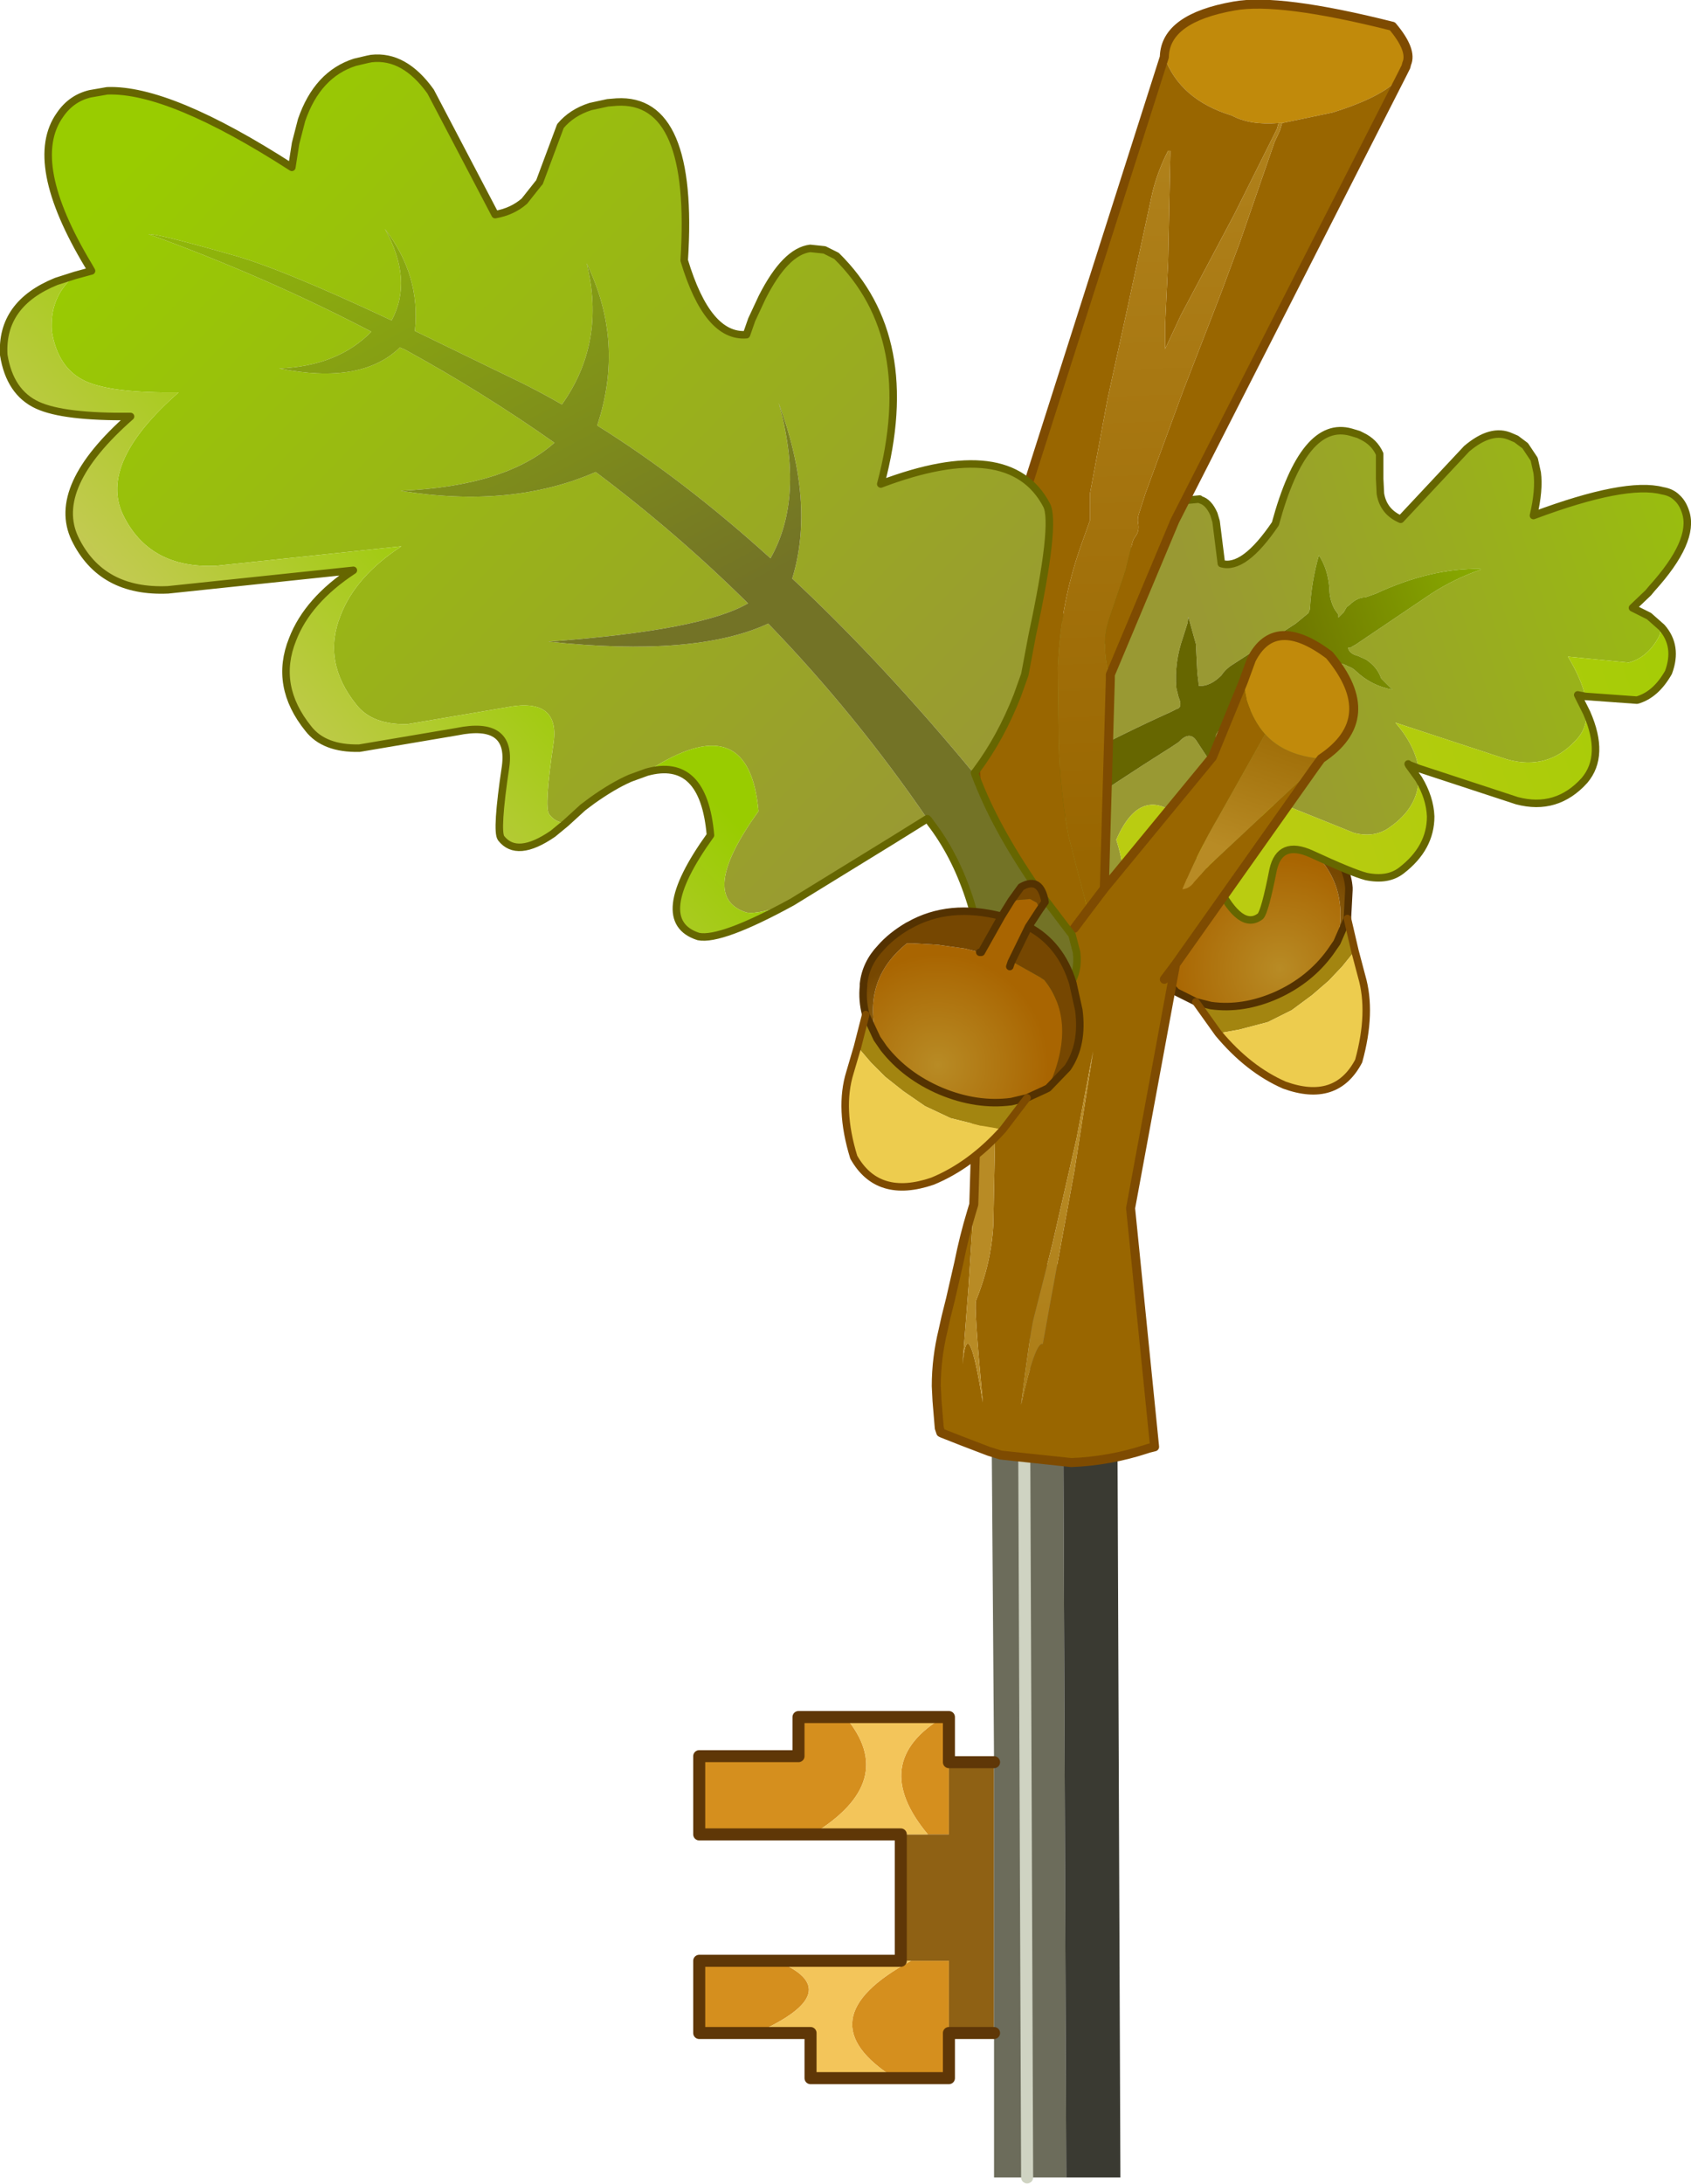
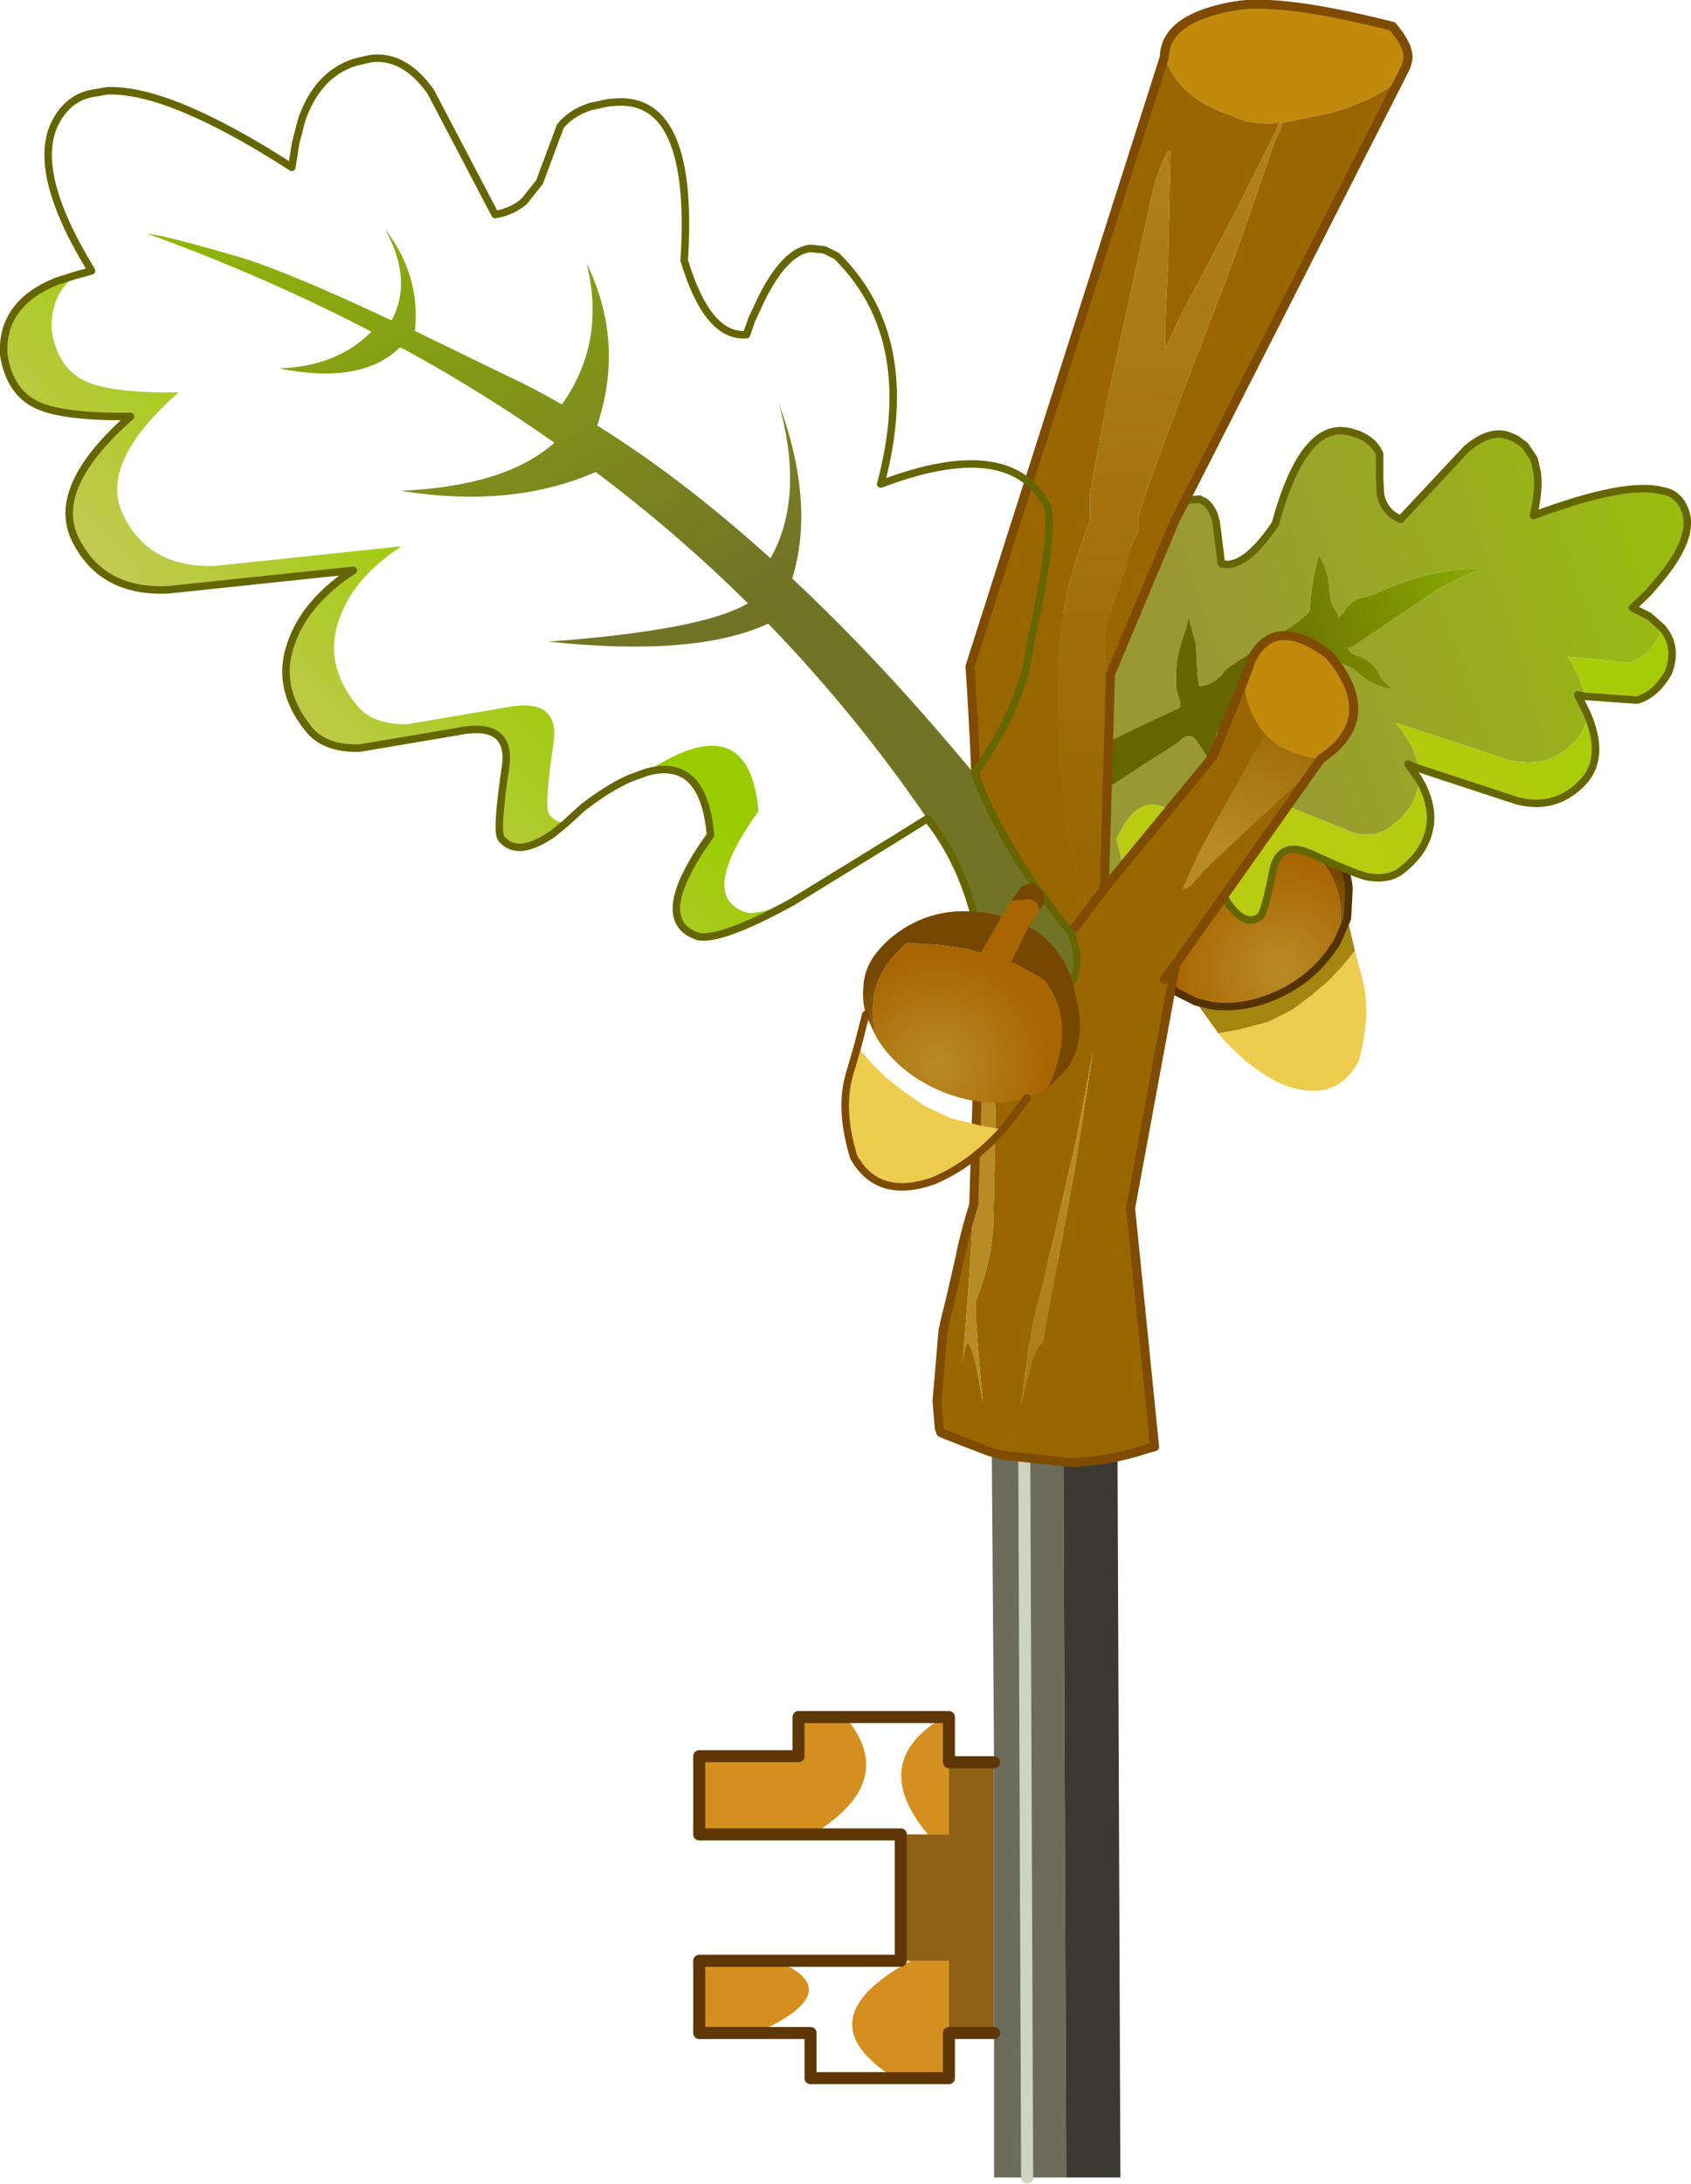
<svg xmlns="http://www.w3.org/2000/svg" xmlns:xlink="http://www.w3.org/1999/xlink" width="112.7px" height="145.5px">
  <g transform="matrix(1, 0, 0, 1, -218.6, -127.75)">
    <use xlink:href="#object-0" width="15.15" height="20.7" transform="matrix(1, 0, 0, 1, 294.75, 180)" />
    <use xlink:href="#object-1" width="35.5" height="76.85" transform="matrix(0.802, 0, 0, 0.802, 264.8, 211.6)" />
    <use xlink:href="#object-2" width="112.7" height="97.75" transform="matrix(1, 0, 0, 1, 218.6, 127.75)" />
  </g>
  <defs>
    <g transform="matrix(1, 0, 0, 1, -294.75, -180)" id="object-0">
      <path fill-rule="evenodd" fill="url(#gradient-R7bf124948fd27b55bb5965bb96cd7b10)" stroke="none" d="M299.3 181.35L299.25 181.35L298.1 181.25L297.7 181.5L297.5 181.95L298.2 183.1L299.3 185.45L299 185.55Q298.2 185.95 297.5 186.45L297.2 186.65Q295.1 189.45 297 193.85L297.2 193.95L298.3 194.5L299.3 194.75Q301.45 195.05 303.7 194.05Q305.9 193.05 307.25 191.2L307.7 190.55Q308.65 186.65 305.8 184.2L305.5 184.2L303.9 184.3L302.2 184.55L301.25 184.8L301.15 184.8L299.9 182.4L299.3 181.35M299.4 185.75L299.3 185.45L299.4 185.75" />
      <path fill-rule="evenodd" fill="url(#gradient-R3d27604b0ca5edb85deea43c49b27c6a)" stroke="none" d="M297.5 181.95L297.7 181.5L298.1 181.25L299.25 181.35L299.3 181.35L298.7 180.45Q297.45 179.7 297.2 181.45L297.5 181.95M299.9 182.4L301.15 184.8L301.25 184.8L302.2 184.55L303.9 184.3L305.5 184.2L305.8 184.2Q308.65 186.65 307.7 190.55L308.4 188.95L308.5 187.05L308.5 186.9Q308.4 185.55 307.45 184.5Q306.8 183.7 305.75 183.05L305.65 183Q303.2 181.5 299.9 182.4M297 193.85Q295.1 189.45 297.2 186.65L297.5 186.45Q298.2 185.95 299 185.55L299.3 185.45L298.2 183.1Q296.2 184.25 295.45 186.85L295.05 188.65Q294.8 190.95 295.75 192.5L297 193.85" />
      <path fill-rule="evenodd" fill="#a38510" stroke="none" d="M307.7 190.55L307.25 191.2Q305.9 193.05 303.7 194.05Q301.45 195.05 299.3 194.75L298.3 194.5L299.8 196.6L301.2 196.35L303.1 195.85L304.7 195.05L306.05 194.05L307.15 193.1L308.05 192.15L308.9 191.1L308.4 188.95L307.7 190.55" />
      <path fill-rule="evenodd" fill="#edcc4e" stroke="none" d="M308.9 191.1L308.05 192.15L307.15 193.1L306.05 194.05L304.7 195.05L303.1 195.85L301.2 196.35L299.8 196.6Q301.8 199 304.2 200.05Q307.65 201.3 309.15 198.45Q310.05 195.2 309.35 192.8L308.9 191.1" />
      <path fill="none" stroke="#543201" stroke-width="0.5" stroke-linecap="round" stroke-linejoin="round" d="M299.3 181.35L299.9 182.4L301.15 184.8L301.25 184.8M307.7 190.55L307.25 191.2Q305.9 193.05 303.7 194.05Q301.45 195.05 299.3 194.75L298.3 194.5L297.2 193.95L297 193.85L295.75 192.5Q294.8 190.95 295.05 188.65L295.45 186.85Q296.2 184.25 298.2 183.1L297.5 181.95L297.2 181.45Q297.45 179.7 298.7 180.45L299.3 181.35M299.3 185.45L299.4 185.75M299.3 185.45L298.2 183.1M308.4 188.95L308.5 187.05L308.5 186.9Q308.4 185.55 307.45 184.5Q306.8 183.7 305.75 183.05L305.65 183Q303.2 181.5 299.9 182.4M307.7 190.55L308.4 188.95" />
-       <path fill="none" stroke="#7e4b01" stroke-width="0.5" stroke-linecap="round" stroke-linejoin="round" d="M299.8 196.6L298.3 194.5M299.8 196.6Q301.8 199 304.2 200.05Q307.65 201.3 309.15 198.45Q310.05 195.2 309.35 192.8L308.9 191.1L308.4 188.95" />
    </g>
    <radialGradient gradientTransform="matrix(-0.009, 0, 0, 0.009, 303.9, 192.3)" gradientUnits="userSpaceOnUse" spreadMethod="pad" id="gradient-R7bf124948fd27b55bb5965bb96cd7b10" cx="0" cy="0" r="819.2">
      <stop offset="0" stop-color="#b16a01" />
      <stop offset="0" stop-color="#b88b25" />
      <stop offset="1" stop-color="#a96501" />
    </radialGradient>
    <radialGradient gradientTransform="matrix(-0.009, 0, 0, 0.009, 303.9, 192.3)" gradientUnits="userSpaceOnUse" spreadMethod="pad" id="gradient-R3d27604b0ca5edb85deea43c49b27c6a" cx="0" cy="0" r="819.2">
      <stop offset="0" stop-color="#b16a01" />
      <stop offset="0" stop-color="#b88b25" />
      <stop offset="1" stop-color="#764701" />
    </radialGradient>
    <g transform="matrix(1, 0, 0, 1, 18, 39.25)" id="object-1">
      <path fill-rule="evenodd" fill="#d58f1e" stroke="none" d="M2.8 -1.15L3.25 -1.15L3.25 2.6L3.25 8.6L1.5 8.6Q-3.5 2.6 2.8 -1.15M3.25 25.1L3.25 28.85L-1.25 28.85Q-8.95 24 0.1 19.1L3.25 19.1L3.25 25.1M-12.75 25.1L-17.5 25.1L-17.5 19.1L-11.1 19.1Q-4.95 21.6 -12.75 25.1M-8.1 8.6L-17.5 8.6L-17.5 2.1L-9.25 2.1L-9.25 -1.15L-5.35 -1.15Q-0.85 4.2 -8.1 8.6" />
      <path fill-rule="evenodd" fill="#8f6114" stroke="none" d="M3.25 2.6L7 2.6L7 25.1L3.25 25.1L3.25 19.1L0.1 19.1L-0.75 19.1L-0.75 8.6L1.5 8.6L3.25 8.6L3.25 2.6" />
      <path fill-rule="evenodd" fill="#6c6c5b" stroke="none" d="M7 2.6L6.7 -38.75L9.45 -38.75L12.7 -38.75L13 37.1L9.75 37.1L7 37.1L7 25.1L7 2.6M9.75 37.1L9.45 -38.75L9.75 37.1" />
      <path fill-rule="evenodd" fill="#3a3a32" stroke="none" d="M12.7 -38.75L17.2 -38.75L17.5 37.1L13 37.1L12.7 -38.75" />
-       <path fill-rule="evenodd" fill="#f3c55a" stroke="none" d="M-1.25 28.85L-8.25 28.85L-8.25 25.1L-12.75 25.1Q-4.95 21.6 -11.1 19.1L-0.75 19.1L0.1 19.1Q-8.95 24 -1.25 28.85M-0.75 8.6L-8.1 8.6Q-0.85 4.2 -5.35 -1.15L2.8 -1.15Q-3.5 2.6 1.5 8.6L-0.75 8.6" />
      <path fill="none" stroke="#5f3707" stroke-width="1" stroke-linecap="round" stroke-linejoin="round" d="M2.8 -1.15L3.25 -1.15L3.25 2.6L7 2.6M7 25.1L3.25 25.1L3.25 28.85L-1.25 28.85L-8.25 28.85L-8.25 25.1L-12.75 25.1L-17.5 25.1L-17.5 19.1L-11.1 19.1L-0.75 19.1L-0.75 8.6L-8.1 8.6L-17.5 8.6L-17.5 2.1L-9.25 2.1L-9.25 -1.15L-5.35 -1.15L2.8 -1.15" />
      <path fill="none" stroke="#cfd3c2" stroke-width="1" stroke-linecap="round" stroke-linejoin="round" d="M9.45 -38.75L9.75 37.1" />
    </g>
    <g transform="matrix(1, 0, 0, 1, -218.6, -127.75)" id="object-2">
      <path fill-rule="evenodd" fill="url(#gradient-Lf48a652dde5b73176099488ceca748dc)" stroke="none" d="M288.45 168.7Q290.2 168.9 292.4 170.45Q292.9 163.85 297.5 161.1L298.55 161L298.6 161.05Q299.15 161.2 299.5 162L299.65 162.5L300 165.3Q301.5 165.75 303.6 162.65Q305.5 155.65 308.65 156.55L309.15 156.7L309.35 156.8Q310.2 157.2 310.55 158L310.55 159L310.55 159.65L310.6 160.65Q310.8 161.85 311.95 162.35L316.35 157.65Q318 156.25 319.3 156.85L319.65 157L320.25 157.45L320.85 158.35L321.05 159.25Q321.2 160.4 320.8 162.1Q326.95 159.8 329.4 160.45Q330 160.55 330.35 160.9Q330.75 161.25 330.95 161.9Q331.55 163.8 328.7 166.95L328.45 167.25L327.4 168.25L328.5 168.8L329.35 169.55L329.2 170.1Q328.45 171.55 327.15 171.9L323.1 171.5Q324 173 324.25 174.15L323.75 174.05L324.35 175.25Q324.35 176.35 323.6 177.1Q321.75 179.1 319.05 178.35L311.6 175.9Q312.9 177.4 313.15 178.95L312.5 178.7L312.45 178.65L312.5 178.75L313.15 179.65Q313.1 181.55 311.25 182.85Q310.25 183.6 308.85 183.25L305 181.7Q302.85 180.75 302.5 182.7Q301.95 185.5 301.65 185.75Q300.35 186.75 298.65 183.75L298.4 183.4Q294.95 179.2 293 183.7Q294.3 187.85 292 188.1Q290.7 188.05 287.35 184.45L287.15 184.3L286.95 183.7L288.3 183L288.65 182.75L289.5 182.25Q293.05 179.8 296.7 177.5L297.15 177.2Q297.85 176.45 298.3 177.05L299.75 179.25L299.6 178.7L299.55 178.3L299.65 176.7L299.8 176.45L301.75 175.2Q303.4 174.1 305.2 173.3L306.75 172.3Q307.45 171.6 308.45 172.15Q308.75 172.25 308.95 172.45Q310 173.45 311.4 173.7L311.05 173.35L310.65 172.95Q310.4 172.2 309.65 171.7L309.1 171.45Q308.5 171.3 308.45 170.9L308.6 170.9L308.95 170.7L314 167.3Q315.55 166.3 317.3 165.7L317.25 165.65Q313.95 165.6 310.3 167.3L309.6 167.55Q309.05 167.55 308.55 168.05L308.35 168.2L308.15 168.55L307.8 168.9L307.8 168.7L307.55 168.35Q307.2 167.7 307.2 166.95Q307.1 165.65 306.5 164.75Q306 166.5 305.9 168.35L305.8 168.6L304.95 169.3L300.8 172Q300.3 172.3 300 172.75Q299.25 173.5 298.5 173.45L298.45 173L298.4 172.6L298.3 170.65L297.8 168.85L297.75 169.25L297.45 170.2Q296.85 171.9 297 173.6L297.15 174.2Q297.45 174.9 297 175L296.6 175.2Q293.5 176.6 290.5 178.2Q288.15 179.45 286 181.05Q284.65 176.9 284.3 173.6L284.45 172.7Q286.6 171.1 288.45 168.7" />
      <path fill-rule="evenodd" fill="url(#gradient-L928fece7e89b68a84a5c378140b3082a)" stroke="none" d="M286 181.05Q288.15 179.45 290.5 178.2Q293.5 176.6 296.6 175.2L297 175Q297.45 174.9 297.15 174.2L297 173.6Q296.85 171.9 297.45 170.2L297.75 169.25L297.8 168.85L298.3 170.65L298.4 172.6L298.45 173L298.5 173.45Q299.25 173.5 300 172.75Q300.3 172.3 300.8 172L304.95 169.3L305.8 168.6L305.9 168.35Q306 166.5 306.5 164.75Q307.1 165.65 307.2 166.95Q307.2 167.7 307.55 168.35L307.8 168.7L307.8 168.9L308.15 168.55L308.35 168.2L308.55 168.05Q309.05 167.55 309.6 167.55L310.3 167.3Q313.95 165.6 317.25 165.65L317.3 165.7Q315.55 166.3 314 167.3L308.95 170.7L308.6 170.9L308.45 170.9Q308.5 171.3 309.1 171.45L309.65 171.7Q310.4 172.2 310.65 172.95L311.05 173.35L311.4 173.7Q310 173.45 308.95 172.45Q308.75 172.25 308.45 172.15Q307.45 171.6 306.75 172.3L305.2 173.3Q303.4 174.1 301.75 175.2L299.8 176.45L299.65 176.7L299.55 178.3L299.6 178.7L299.75 179.25L298.3 177.05Q297.85 176.45 297.15 177.2L296.7 177.5Q293.05 179.8 289.5 182.25L288.65 182.75L288.3 183L286.95 183.7L286.3 181.85L286 181.05" />
      <path fill-rule="evenodd" fill="url(#gradient-L163fd09ca0f1f2c30985857cb3ac863d)" stroke="none" d="M287.15 184.3L287.35 184.45Q290.7 188.05 292 188.1Q294.3 187.85 293 183.7Q294.95 179.2 298.4 183.4L298.65 183.75Q300.35 186.75 301.65 185.75Q301.95 185.5 302.5 182.7Q302.85 180.75 305 181.7L308.85 183.25Q310.25 183.6 311.25 182.85Q313.1 181.55 313.15 179.65Q313.9 180.9 313.95 182.15Q313.95 184.25 312 185.75Q311.1 186.45 309.65 186.15Q308.7 185.9 306 184.65Q303.9 183.7 303.45 185.7Q302.9 188.5 302.6 188.8Q301.3 189.8 299.75 186.75L299.45 186.45Q296.15 182.2 294.15 186.85Q295.4 191 293.2 191.25Q291.7 191.15 287.45 186.2L287.45 185.05L287.2 184.4L287.15 184.3M313.15 178.95Q312.9 177.4 311.6 175.9L319.05 178.35Q321.75 179.1 323.6 177.1Q324.35 176.35 324.35 175.25Q325.6 178.1 324.2 179.75Q322.35 181.8 319.7 181.1L313.15 178.95M324.25 174.15Q324 173 323.1 171.5L327.15 171.9Q328.45 171.55 329.2 170.1L329.35 169.55Q330.45 170.8 329.8 172.55Q328.95 174.05 327.7 174.4L324.25 174.15" />
      <path fill="none" stroke="#666600" stroke-width="0.5" stroke-linecap="round" stroke-linejoin="round" d="M329.35 169.55L328.5 168.8L327.4 168.25L328.45 167.25L328.7 166.95Q331.55 163.8 330.95 161.9Q330.75 161.25 330.35 160.9Q330 160.55 329.4 160.45Q326.95 159.8 320.8 162.1Q321.2 160.4 321.05 159.25L320.85 158.35L320.25 157.45L319.65 157L319.3 156.85Q318 156.25 316.35 157.65L311.95 162.35Q310.8 161.85 310.6 160.65L310.55 159.65L310.55 159L310.55 158Q310.2 157.2 309.35 156.8L309.15 156.7L308.65 156.55Q305.5 155.65 303.6 162.65Q301.5 165.75 300 165.3L299.65 162.5L299.5 162Q299.15 161.2 298.6 161.05L298.55 161L297.5 161.1Q292.9 163.85 292.4 170.45Q290.2 168.9 288.45 168.7M313.15 179.65L312.5 178.75L312.45 178.65L312.5 178.7L313.15 178.95L319.7 181.1Q322.35 181.8 324.2 179.75Q325.6 178.1 324.35 175.25L323.75 174.05L324.25 174.15L327.7 174.4Q328.95 174.05 329.8 172.55Q330.45 170.8 329.35 169.55M287.45 186.2Q291.7 191.15 293.2 191.25Q295.4 191 294.15 186.85Q296.15 182.2 299.45 186.45L299.75 186.75Q301.3 189.8 302.6 188.8Q302.9 188.5 303.45 185.7Q303.9 183.7 306 184.65Q308.7 185.9 309.65 186.15Q311.1 186.45 312 185.75Q313.95 184.25 313.95 182.15Q313.9 180.9 313.15 179.65" />
      <path fill-rule="evenodd" fill="#c18a0b" stroke="none" d="M296.2 131.55L296.2 131.5Q296.3 128.95 300.85 128.15Q303.85 127.6 311.4 129.5Q312.75 131.1 312.35 132L312.3 132.2L312.05 132.7Q311.1 134.1 307.4 135.25L304.05 135.95L303.8 135.95Q301.9 136.1 300.7 135.45Q297.25 134.4 296.2 131.55M301.45 173.2L302 171.7Q303.55 168.65 307.2 171.4Q310.7 175.6 306.65 178.3Q304.25 178.1 302.95 176.7L302.9 176.65Q302.15 175.8 301.7 174.45L301.45 173.2" />
      <path fill-rule="evenodd" fill="#996600" stroke="none" d="M283.9 194.8L283.9 193.4Q283.95 182.75 283.25 172.15L296.2 131.55Q297.25 134.4 300.7 135.45Q301.9 136.1 303.8 135.95L303.8 136L303.7 136.35L300.85 142.05L297.3 148.75L296.25 151L296.25 149.4L296.45 145.2L296.6 138L296.6 137.8L296.45 137.8Q295.75 139.15 295.4 140.6L293.8 148L292.4 154.4L291.25 160.6L291.25 162.4L290.75 163.8Q289.4 167.5 289.15 171.4L289.1 172.2L289.15 176.2Q289.15 179.85 289.8 183.4L290.3 185.35L291.1 188.4L290.2 189.6L291.1 188.4L292.2 186.95L299.4 178.2L301.45 173.2L301.7 174.45Q302.15 175.8 302.9 176.65L302.95 176.7L302.9 176.7L299.8 182.2Q298.4 184.6 297.4 187Q297.9 186.95 298.2 186.5L299.2 185.4L305.4 179.6L306.25 178.85L296.95 192L293.95 208.25L295.55 224.15L295.15 224.25L295 224.3Q292.55 225.1 290 225.2L285.3 224.7L284.5 224.45L282.8 223.8L281.4 223.25L281.3 223.2L281.2 222.9L281.1 221.7L281.05 221.1L281 220.1Q281 218.25 281.45 216.4L281.65 215.5L281.95 214.3L282.5 211.9Q282.85 210.15 283.35 208.5L283.5 208L283.15 213.5L282.75 218.65Q283.1 214.95 284.1 221.2Q283.5 214.75 283.65 214.4Q284.65 211.95 284.8 209.4L284.95 202Q284.85 198.35 283.9 194.8M296.2 193L296.95 192L296.2 193M312.05 132.7L296.9 162.45L292.6 172.7L292.6 173Q292.05 171.25 292.35 169.6L292.5 169.05L293.4 166.4L293.6 165.8L294.05 164Q294.1 163.7 294.3 163.45Q294.55 163.1 294.45 162.6Q294.4 162.3 294.5 162L294.95 160.6L297.45 153.8L299.95 147.35L301.25 143.85L303.55 137.2L303.9 136.45L304.05 135.95L307.4 135.25Q311.1 134.1 312.05 132.7M290.2 205.8L291.45 197.8L290.35 203.6L288.75 210.6L288.1 213.2L287.5 215.55Q287.3 216.25 286.65 221.35Q287.6 217.1 288.1 217.3L288.55 214.8L290.2 205.8" />
      <path fill-rule="evenodd" fill="#b88b25" stroke="none" d="M283.9 194.8Q284.85 198.35 284.95 202L284.8 209.4Q284.65 211.95 283.65 214.4Q283.5 214.75 284.1 221.2Q283.1 214.95 282.75 218.65L283.15 213.5L283.5 208L283.9 194.8" />
      <path fill-rule="evenodd" fill="url(#gradient-L611be750de9bcf543187b1489f29f666)" stroke="none" d="M292.6 173L292.2 186.95L291.1 188.4L290.3 185.35L289.8 183.4Q289.15 179.85 289.15 176.2L289.1 172.2L289.15 171.4Q289.4 167.5 290.75 163.8L291.25 162.4L291.25 160.6L292.4 154.4L293.8 148L295.4 140.6Q295.75 139.15 296.45 137.8L296.6 137.8L296.6 138L296.45 145.2L296.25 149.4L296.25 151L297.3 148.75L300.85 142.05L303.7 136.35L303.8 136L303.8 135.95L304.05 135.95L303.9 136.45L303.55 137.2L301.25 143.85L299.95 147.35L297.45 153.8L294.95 160.6L294.5 162Q294.4 162.3 294.45 162.6Q294.55 163.1 294.3 163.45Q294.1 163.7 294.05 164L293.6 165.8L293.4 166.4L292.5 169.05L292.35 169.6Q292.05 171.25 292.6 173" />
      <path fill-rule="evenodd" fill="url(#gradient-L3000b9eec663483d586fa5011c90a38b)" stroke="none" d="M306.65 178.3L306.25 178.85L305.4 179.6L299.2 185.4L298.2 186.5Q297.9 186.95 297.4 187Q298.4 184.6 299.8 182.2L302.9 176.7L302.95 176.7Q304.25 178.1 306.65 178.3" />
      <path fill-rule="evenodd" fill="url(#gradient-L74d364aa72e49d0da286d4aeed2d7a8f)" stroke="none" d="M290.2 205.8L288.55 214.8L288.1 217.3Q287.6 217.1 286.65 221.35Q287.3 216.25 287.5 215.55L288.1 213.2L288.75 210.6L290.35 203.6L291.45 197.8L290.2 205.8" />
-       <path fill="none" stroke="#7e4b01" stroke-width="0.6" stroke-linecap="round" stroke-linejoin="round" d="M296.2 131.55L296.2 131.5L296.2 131.55L283.25 172.15Q283.95 182.75 283.9 193.4L283.9 194.8L283.5 208L283.35 208.5Q282.85 210.15 282.5 211.9L281.95 214.3L281.65 215.5L281.45 216.4Q281 218.25 281 220.1L281.05 221.1L281.1 221.7L281.2 222.9L281.3 223.2L281.4 223.25L282.8 223.8L284.5 224.45L285.3 224.7L290 225.2Q292.55 225.1 295 224.3L295.15 224.25L295.55 224.15L293.95 208.25L296.95 192L296.2 193M296.2 131.5Q296.3 128.95 300.85 128.15Q303.85 127.6 311.4 129.5Q312.75 131.1 312.35 132L312.3 132.2L312.05 132.7L296.9 162.45L292.6 172.7L292.6 173L292.2 186.95L299.4 178.2L301.45 173.2L302 171.7Q303.55 168.65 307.2 171.4Q310.7 175.6 306.65 178.3L306.25 178.85L296.95 192M291.1 188.4L290.2 189.6M292.2 186.95L291.1 188.4" />
-       <path fill-rule="evenodd" fill="url(#gradient-L1deb68dd13b794032fdacd7a0647ead4)" stroke="none" d="M223.6 146.1L224.7 145.8L224.5 145.45Q220.35 138.55 222.6 135.4Q223.35 134.3 224.6 134L225.75 133.8Q229.9 133.65 238.05 138.9L238.3 137.3L238.7 135.75Q239.75 132.7 242.25 131.9L243.1 131.7L243.35 131.65Q245.55 131.4 247.3 133.85L251.6 142.05Q252.75 141.85 253.55 141.15L254.5 139.95L254.55 139.9L255.95 136.15Q256.7 135.25 257.95 134.85L259.1 134.6L259.7 134.55Q264.9 134.25 264.2 145.1Q265.75 150.25 268.35 150.05L268.7 149.05L269.4 147.55Q270.95 144.5 272.6 144.3L273.55 144.4L274.35 144.8Q279.9 150.25 277.3 160Q285.9 156.75 288.35 161.4Q289 162.6 287.4 170.05L286.9 172.7L286.4 174.1Q285.3 176.9 283.7 179.05L283.55 179.25L283.6 179.4Q277.45 171.95 271.4 166.3Q272.95 161.25 270.5 154.6Q272.25 160.9 269.95 164.95Q264.1 159.65 258.4 156.1Q260.25 150.55 257.7 145.3Q259 150.55 256.05 154.7Q254.75 153.95 253.45 153.3L246.25 149.8Q246.65 146.1 244.25 143Q246.15 146.4 244.7 149.1Q237.15 145.55 233.95 144.7Q229.05 143.3 228.5 143.35Q236.35 146.2 243.35 149.85Q241.1 152.15 237.2 152.3Q242.7 153.4 245.25 150.9L245.6 151.05Q250.8 153.9 255.55 157.25Q252.3 160.15 245.3 160.45Q252.7 161.65 258.3 159.2Q263.7 163.25 268.45 167.95Q265.4 169.75 255.15 170.5Q264.95 171.55 269.8 169.3Q275.6 175.3 280.4 182.3L278.15 183.7L271.4 187.85Q269.25 188.7 268.35 188.55Q265.05 187.5 269.15 181.8Q268.55 175 262.3 178.8L261.7 179.2L260.6 179.6Q259.45 180.1 258.05 181.1L257.45 181.55L256.3 182.6Q255.6 182.55 255.2 182Q254.85 181.55 255.5 177.2Q255.9 174.15 252.25 174.9L245.75 176Q243.4 176.05 242.35 174.7Q240.05 171.85 241.3 168.75Q242.3 166.15 245.35 164.15L233 165.45Q228.55 165.65 226.8 162.05Q225.15 158.6 230.5 153.9Q226.05 153.95 224.3 153.15Q222.45 152.3 222.05 149.8Q221.9 147.5 223.6 146.1" />
+       <path fill="none" stroke="#7e4b01" stroke-width="0.6" stroke-linecap="round" stroke-linejoin="round" d="M296.2 131.55L296.2 131.5L296.2 131.55L283.25 172.15Q283.95 182.75 283.9 193.4L283.9 194.8L283.5 208L283.35 208.5Q282.85 210.15 282.5 211.9L281.95 214.3L281.65 215.5L281.45 216.4L281.05 221.1L281.1 221.7L281.2 222.9L281.3 223.2L281.4 223.25L282.8 223.8L284.5 224.45L285.3 224.7L290 225.2Q292.55 225.1 295 224.3L295.15 224.25L295.55 224.15L293.95 208.25L296.95 192L296.2 193M296.2 131.5Q296.3 128.95 300.85 128.15Q303.85 127.6 311.4 129.5Q312.75 131.1 312.35 132L312.3 132.2L312.05 132.7L296.9 162.45L292.6 172.7L292.6 173L292.2 186.95L299.4 178.2L301.45 173.2L302 171.7Q303.55 168.65 307.2 171.4Q310.7 175.6 306.65 178.3L306.25 178.85L296.95 192M291.1 188.4L290.2 189.6M292.2 186.95L291.1 188.4" />
      <path fill-rule="evenodd" fill="url(#gradient-L4d5bdc838ed001cde0b4d046f8305305)" stroke="none" d="M283.6 179.4L283.8 179.9Q285.15 183.3 288 187.35L290.05 190.05L290.35 191.2Q290.5 192.5 289.9 193.35L289.55 193.75Q288.85 194.35 287.6 194.65Q285.9 195.45 284.65 194.25L284.4 194Q283.85 186.75 280.6 182.55L280.5 182.4L280.4 182.3Q275.6 175.3 269.8 169.3Q264.95 171.55 255.15 170.5Q265.4 169.75 268.45 167.95Q263.7 163.25 258.3 159.2Q252.7 161.65 245.3 160.45Q252.3 160.15 255.55 157.25Q250.8 153.9 245.6 151.05L245.25 150.9Q242.7 153.4 237.2 152.3Q241.1 152.15 243.35 149.85Q236.35 146.2 228.5 143.35Q229.05 143.3 233.95 144.7Q237.15 145.55 244.7 149.1Q246.15 146.4 244.25 143Q246.65 146.1 246.25 149.8L253.45 153.3Q254.75 153.95 256.05 154.7Q259 150.55 257.7 145.3Q260.25 150.55 258.4 156.1Q264.1 159.65 269.95 164.95Q272.25 160.9 270.5 154.6Q272.95 161.25 271.4 166.3Q277.45 171.95 283.6 179.4" />
      <path fill-rule="evenodd" fill="url(#gradient-L19943ce63329965d30d2a8aa8d0d65e0)" stroke="none" d="M271.4 187.85Q266.65 190.45 265.15 190.15Q261.85 189.1 265.95 183.4Q265.5 178.15 261.7 179.2L262.3 178.8Q268.55 175 269.15 181.8Q265.05 187.5 268.35 188.55Q269.25 188.7 271.4 187.85M256.3 182.6L255.45 183.3Q253.05 184.95 252 183.6Q251.65 183.15 252.3 178.8Q252.7 175.75 249.05 176.5L242.55 177.6Q240.2 177.65 239.15 176.3Q236.85 173.45 238.1 170.35Q239.1 167.75 242.15 165.75L229.8 167.05Q225.35 167.25 223.6 163.65Q221.95 160.2 227.3 155.5Q222.85 155.55 221.1 154.75Q219.25 153.9 218.85 151.4Q218.65 148 222.35 146.5L223.6 146.1Q221.9 147.5 222.05 149.8Q222.45 152.3 224.3 153.15Q226.05 153.95 230.5 153.9Q225.15 158.6 226.8 162.05Q228.55 165.65 233 165.45L245.35 164.15Q242.3 166.15 241.3 168.75Q240.05 171.85 242.35 174.7Q243.4 176.05 245.75 176L252.25 174.9Q255.9 174.15 255.5 177.2Q254.85 181.55 255.2 182Q255.6 182.55 256.3 182.6" />
      <path fill="none" stroke="#666600" stroke-width="0.5" stroke-linecap="round" stroke-linejoin="round" d="M223.6 146.1L224.7 145.8L224.5 145.45Q220.35 138.55 222.6 135.4Q223.35 134.3 224.6 134L225.75 133.8Q229.9 133.65 238.05 138.9L238.3 137.3L238.7 135.75Q239.75 132.7 242.25 131.9L243.1 131.7L243.35 131.65Q245.55 131.4 247.3 133.85L251.6 142.05Q252.75 141.85 253.55 141.15L254.5 139.95L254.55 139.9L255.95 136.15Q256.7 135.25 257.95 134.85L259.1 134.6L259.7 134.55Q264.9 134.25 264.2 145.1Q265.75 150.25 268.35 150.05L268.7 149.05L269.4 147.55Q270.95 144.5 272.6 144.3L273.55 144.4L274.35 144.8Q279.9 150.25 277.3 160Q285.9 156.75 288.35 161.4Q289 162.6 287.4 170.05L286.9 172.7L286.4 174.1Q285.3 176.9 283.7 179.05L283.55 179.25L283.6 179.4L283.8 179.9Q285.15 183.3 288 187.35L290.05 190.05L290.35 191.2Q290.5 192.5 289.9 193.35L289.55 193.75Q288.85 194.35 287.6 194.65Q285.9 195.45 284.65 194.25M284.4 194Q283.85 186.75 280.6 182.55L280.5 182.4L280.4 182.3L278.15 183.7L271.4 187.85Q266.65 190.45 265.15 190.15Q261.85 189.1 265.95 183.4Q265.5 178.15 261.7 179.2L260.6 179.6Q259.45 180.1 258.05 181.1L257.45 181.55L256.3 182.6L255.45 183.3Q253.05 184.95 252 183.6Q251.65 183.15 252.3 178.8Q252.7 175.75 249.05 176.5L242.55 177.6Q240.2 177.65 239.15 176.3Q236.85 173.45 238.1 170.35Q239.1 167.75 242.15 165.75L229.8 167.05Q225.35 167.25 223.6 163.65Q221.95 160.2 227.3 155.5Q222.85 155.55 221.1 154.75Q219.25 153.9 218.85 151.4Q218.65 148 222.35 146.5L223.6 146.1" />
      <path fill-rule="evenodd" fill="url(#gradient-Rb35f7e21410e5980cf20497dfdd7b250)" stroke="none" d="M286 187.75L286.05 187.75L287.25 187.65L287.7 187.9L287.9 188.35L287.15 189.5L286 191.85L286.3 191.95L287.9 192.85L288.2 193.05Q290.45 195.85 288.45 200.25L288.25 200.35L287.05 200.9L286 201.15Q283.7 201.45 281.3 200.45Q278.95 199.45 277.5 197.6L277.05 196.95Q276 193.05 279.05 190.6L279.4 190.6L281.1 190.7L282.9 190.95L283.9 191.2L284 191.2L285.35 188.8L286 187.75M285.9 192.15L286 191.85L285.9 192.15" />
      <path fill-rule="evenodd" fill="url(#gradient-Rd7b54e374337c42a8a2a0c82529ca1c6)" stroke="none" d="M287.9 188.35L287.7 187.9L287.25 187.65L286.05 187.75L286 187.75L286.65 186.85Q287.95 186.1 288.25 187.85L287.9 188.35M285.35 188.8L284 191.2L283.9 191.2L282.9 190.95L281.1 190.7L279.4 190.6L279.05 190.6Q276 193.05 277.05 196.95L276.3 195.35Q276.05 194.4 276.15 193.45L276.15 193.3Q276.3 191.95 277.3 190.9Q278 190.1 279.1 189.45L279.2 189.4Q281.85 187.9 285.35 188.8M288.45 200.25Q290.45 195.85 288.2 193.05L287.9 192.85L286.3 191.95L286 191.85L287.15 189.5Q289.3 190.65 290.1 193.25L290.5 195.05Q290.8 197.35 289.75 198.9L288.45 200.25" />
-       <path fill-rule="evenodd" fill="#a38510" stroke="none" d="M277.05 196.95L277.5 197.6Q278.95 199.45 281.3 200.45Q283.7 201.45 286 201.15L287.05 200.9L285.45 203L283.95 202.75L281.95 202.25L280.25 201.45L278.8 200.45L277.6 199.5L276.65 198.55L275.75 197.5L276.3 195.35L277.05 196.95" />
      <path fill-rule="evenodd" fill="#edcc4e" stroke="none" d="M275.75 197.5L276.65 198.55L277.6 199.5L278.8 200.45L280.25 201.45L281.95 202.25L283.95 202.75L285.45 203Q283.3 205.4 280.75 206.45Q277.1 207.7 275.5 204.85Q274.5 201.6 275.25 199.2L275.75 197.5" />
-       <path fill="none" stroke="#543201" stroke-width="0.5" stroke-linecap="round" stroke-linejoin="round" d="M286 187.75L285.35 188.8L284 191.2L283.9 191.2M277.05 196.95L277.5 197.6Q278.95 199.45 281.3 200.45Q283.7 201.45 286 201.15L287.05 200.9L288.25 200.35L288.45 200.25L289.75 198.9Q290.8 197.35 290.5 195.05L290.1 193.25Q289.3 190.65 287.15 189.5L287.9 188.35L288.25 187.85Q287.95 186.1 286.65 186.85L286 187.75M286 191.85L285.9 192.15M286 191.85L287.15 189.5M276.3 195.35Q276.05 194.4 276.15 193.45L276.15 193.3Q276.3 191.95 277.3 190.9Q278 190.1 279.1 189.45L279.2 189.4Q281.85 187.9 285.35 188.8M277.05 196.95L276.3 195.35" />
      <path fill="none" stroke="#7e4b01" stroke-width="0.5" stroke-linecap="round" stroke-linejoin="round" d="M285.45 203L287.05 200.9M276.3 195.35L275.75 197.5L275.25 199.2Q274.5 201.6 275.5 204.85Q277.1 207.7 280.75 206.45Q283.3 205.4 285.45 203" />
    </g>
    <linearGradient gradientTransform="matrix(0.027, -0.008, 0.011, 0.034, 311.8, 134.9)" gradientUnits="userSpaceOnUse" spreadMethod="pad" id="gradient-Lf48a652dde5b73176099488ceca748dc" x1="-819.2" x2="819.2">
      <stop offset="0" stop-color="#999933" stop-opacity="1" />
      <stop offset="1" stop-color="#99cc00" stop-opacity="1" />
    </linearGradient>
    <linearGradient gradientTransform="matrix(0.015, -0.005, 0.005, 0.015, 313.3, 168.15)" gradientUnits="userSpaceOnUse" spreadMethod="pad" id="gradient-L928fece7e89b68a84a5c378140b3082a" x1="-819.2" x2="819.2">
      <stop offset="0" stop-color="#666600" stop-opacity="1" />
      <stop offset="1" stop-color="#99cc00" stop-opacity="1" />
    </linearGradient>
    <linearGradient gradientTransform="matrix(0.027, -0.008, 0.011, 0.034, 311.8, 134.9)" gradientUnits="userSpaceOnUse" spreadMethod="pad" id="gradient-L163fd09ca0f1f2c30985857cb3ac863d" x1="-819.2" x2="819.2">
      <stop offset="0" stop-color="#bacc11" stop-opacity="1" />
      <stop offset="1" stop-color="#99cc00" stop-opacity="1" />
    </linearGradient>
    <linearGradient gradientTransform="matrix(0.002, 0.04, -0.032, 0.001, 299.15, 152.2)" gradientUnits="userSpaceOnUse" spreadMethod="pad" id="gradient-L611be750de9bcf543187b1489f29f666" x1="-819.2" x2="819.2">
      <stop offset="0" stop-color="#b88b25" stop-opacity="1" />
      <stop offset="1" stop-color="#996600" stop-opacity="1" />
    </linearGradient>
    <linearGradient gradientTransform="matrix(0.002, -0.006, 0.006, 0.002, 305.85, 180.7)" gradientUnits="userSpaceOnUse" spreadMethod="pad" id="gradient-L3000b9eec663483d586fa5011c90a38b" x1="-819.2" x2="819.2">
      <stop offset="0" stop-color="#b88b25" stop-opacity="1" />
      <stop offset="1" stop-color="#996600" stop-opacity="1" />
    </linearGradient>
    <linearGradient gradientTransform="matrix(0.006, 0.024, -0.029, 0.007, 287.85, 224.85)" gradientUnits="userSpaceOnUse" spreadMethod="pad" id="gradient-L74d364aa72e49d0da286d4aeed2d7a8f" x1="-819.2" x2="819.2">
      <stop offset="0" stop-color="#b88b25" stop-opacity="1" />
      <stop offset="1" stop-color="#996600" stop-opacity="1" />
    </linearGradient>
    <linearGradient gradientTransform="matrix(-0.031, -0.029, 0.025, -0.026, 254.95, 159.8)" gradientUnits="userSpaceOnUse" spreadMethod="pad" id="gradient-L1deb68dd13b794032fdacd7a0647ead4" x1="-819.2" x2="819.2">
      <stop offset="0" stop-color="#999933" stop-opacity="1" />
      <stop offset="1" stop-color="#99cc00" stop-opacity="1" />
    </linearGradient>
    <linearGradient gradientTransform="matrix(-0.015, -0.027, 0.028, -0.015, 242.65, 152)" gradientUnits="userSpaceOnUse" spreadMethod="pad" id="gradient-L4d5bdc838ed001cde0b4d046f8305305" x1="-819.2" x2="819.2">
      <stop offset="0" stop-color="#737326" stop-opacity="1" />
      <stop offset="1" stop-color="#99cc00" stop-opacity="1" />
    </linearGradient>
    <linearGradient gradientTransform="matrix(0.01, -0.009, 0.688, 0.722, 128.9, 52.9)" gradientUnits="userSpaceOnUse" spreadMethod="pad" id="gradient-L19943ce63329965d30d2a8aa8d0d65e0" x1="-819.2" x2="819.2">
      <stop offset="0" stop-color="#cac960" stop-opacity="1" />
      <stop offset="1" stop-color="#99cc00" stop-opacity="1" />
    </linearGradient>
    <radialGradient gradientTransform="matrix(0.009, 0, 0, 0.009, 281.1, 198.7)" gradientUnits="userSpaceOnUse" spreadMethod="pad" id="gradient-Rb35f7e21410e5980cf20497dfdd7b250" cx="0" cy="0" r="819.2">
      <stop offset="0" stop-color="#b16a01" />
      <stop offset="0" stop-color="#b88b25" />
      <stop offset="1" stop-color="#a96501" />
    </radialGradient>
    <radialGradient gradientTransform="matrix(0.009, 0, 0, 0.009, 281.1, 198.7)" gradientUnits="userSpaceOnUse" spreadMethod="pad" id="gradient-Rd7b54e374337c42a8a2a0c82529ca1c6" cx="0" cy="0" r="819.2">
      <stop offset="0" stop-color="#b16a01" />
      <stop offset="0" stop-color="#b88b25" />
      <stop offset="1" stop-color="#764701" />
    </radialGradient>
  </defs>
</svg>